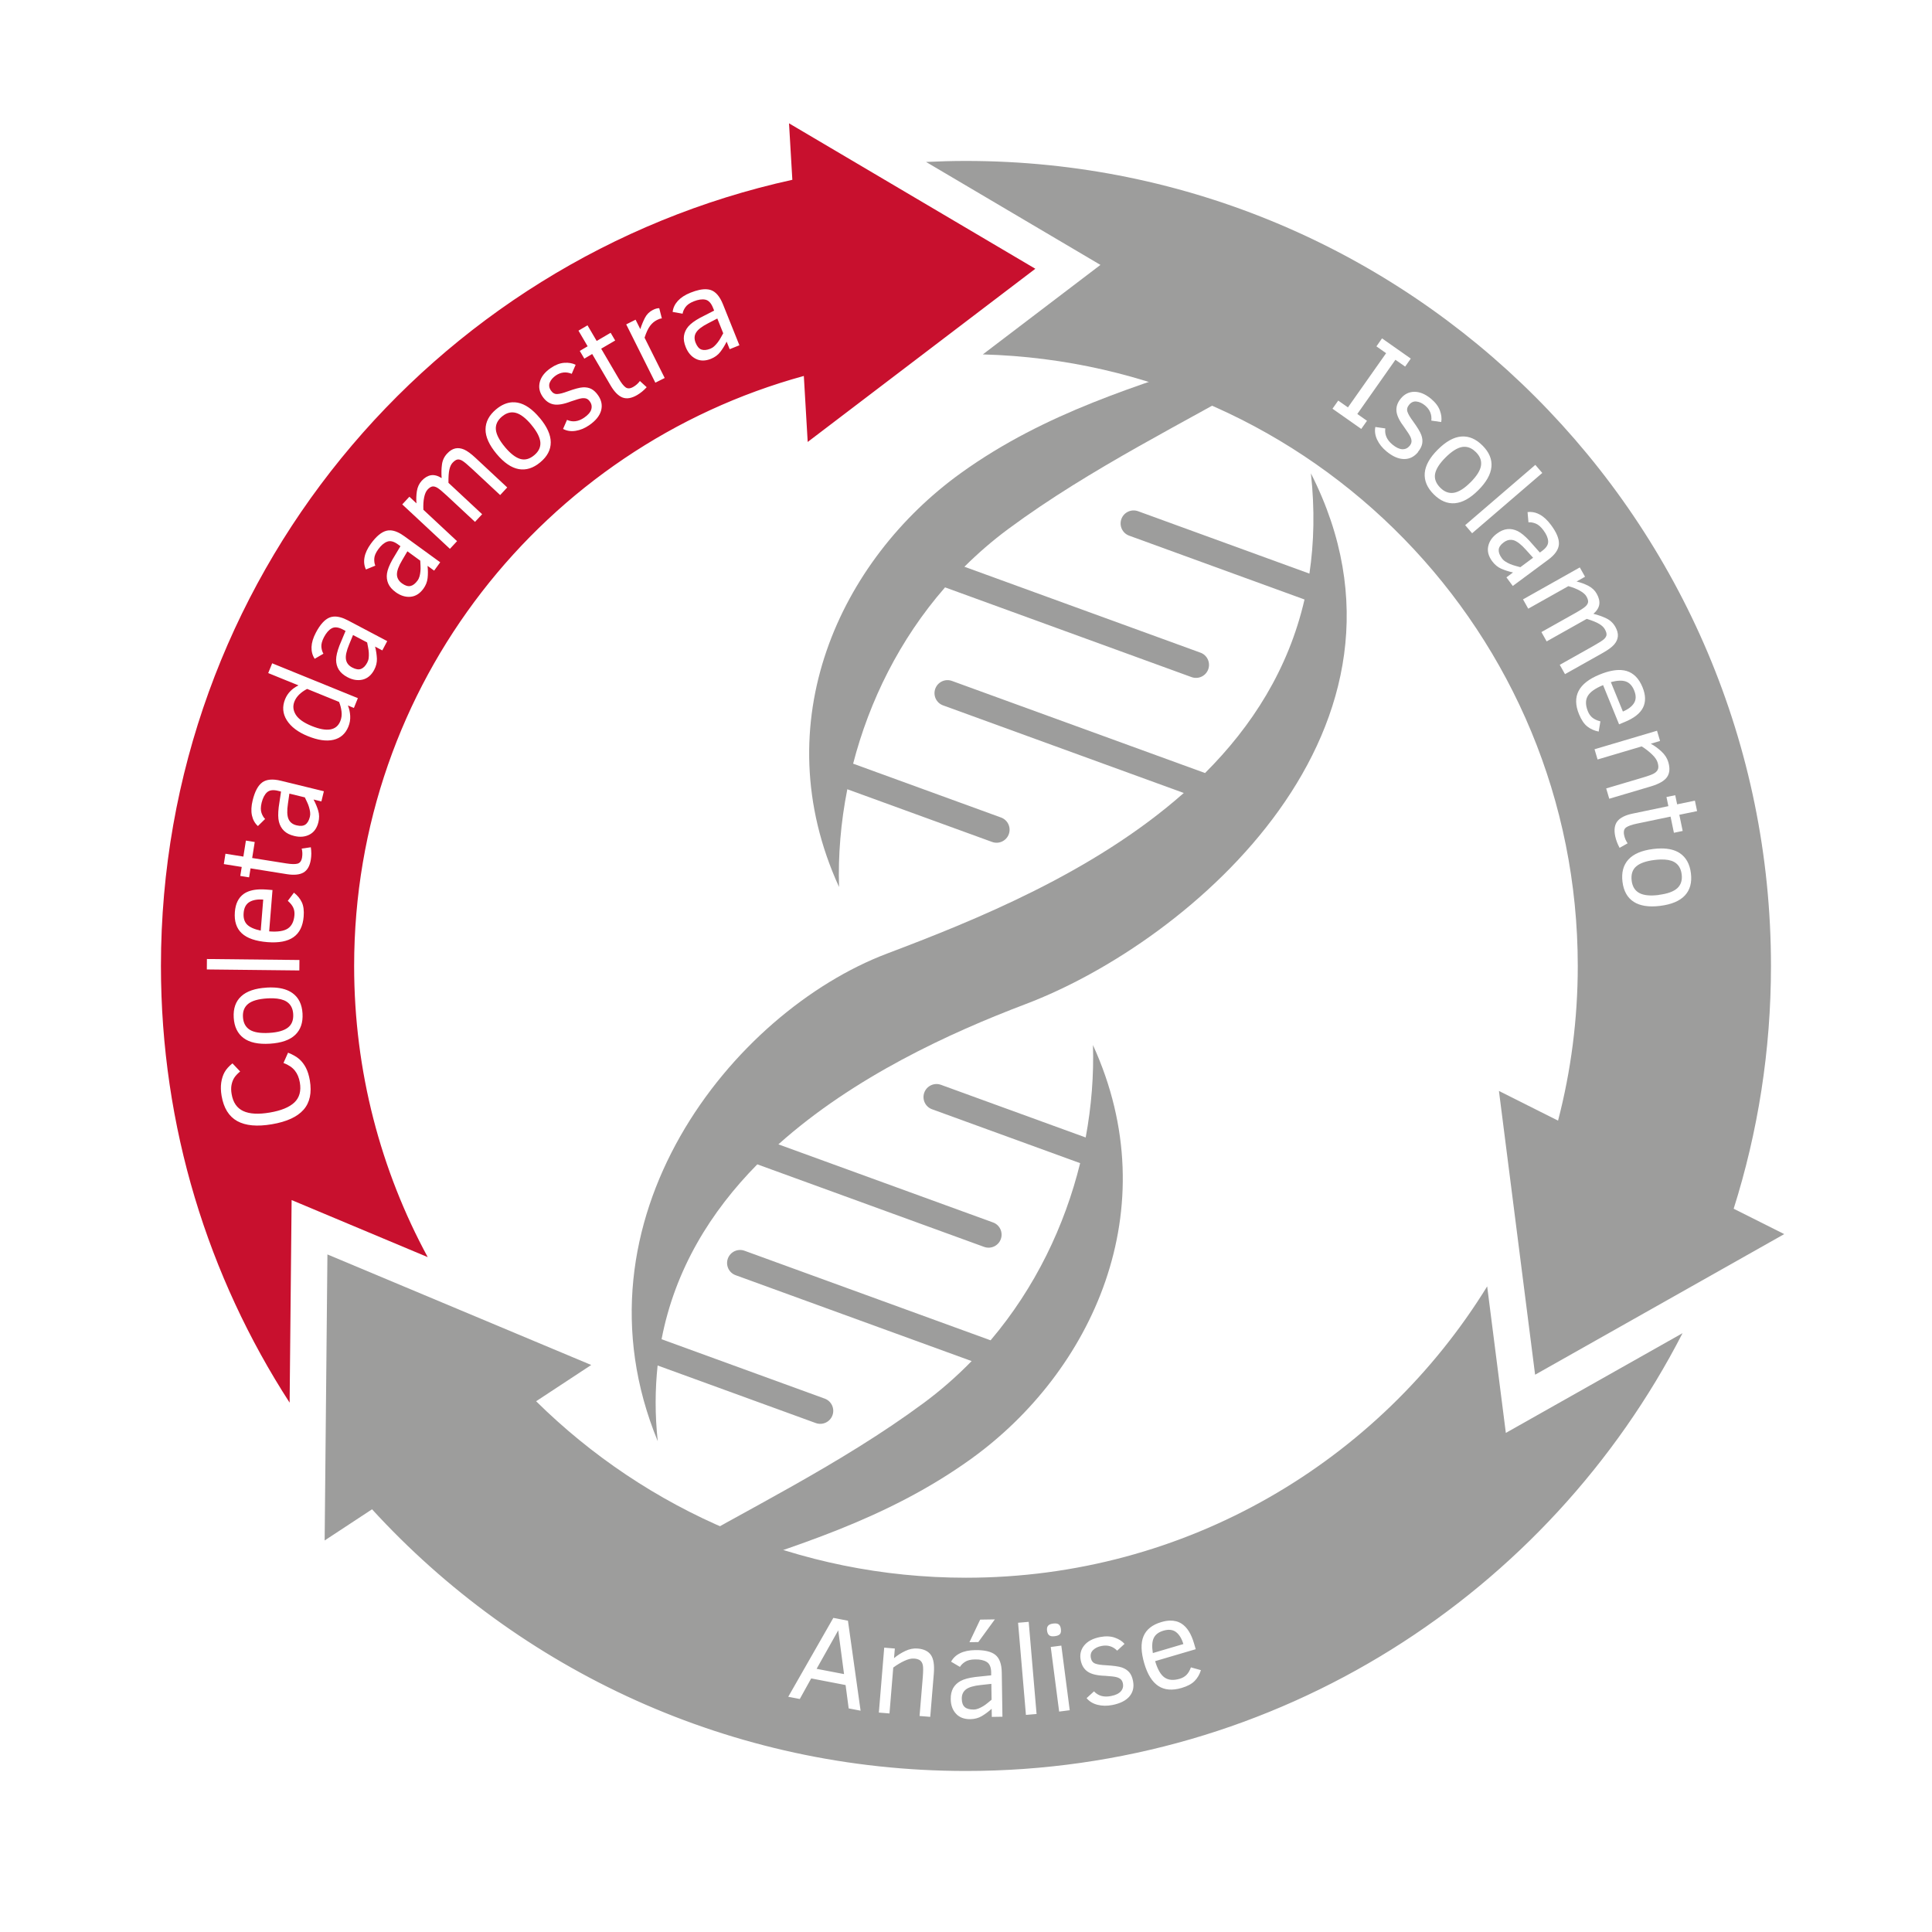
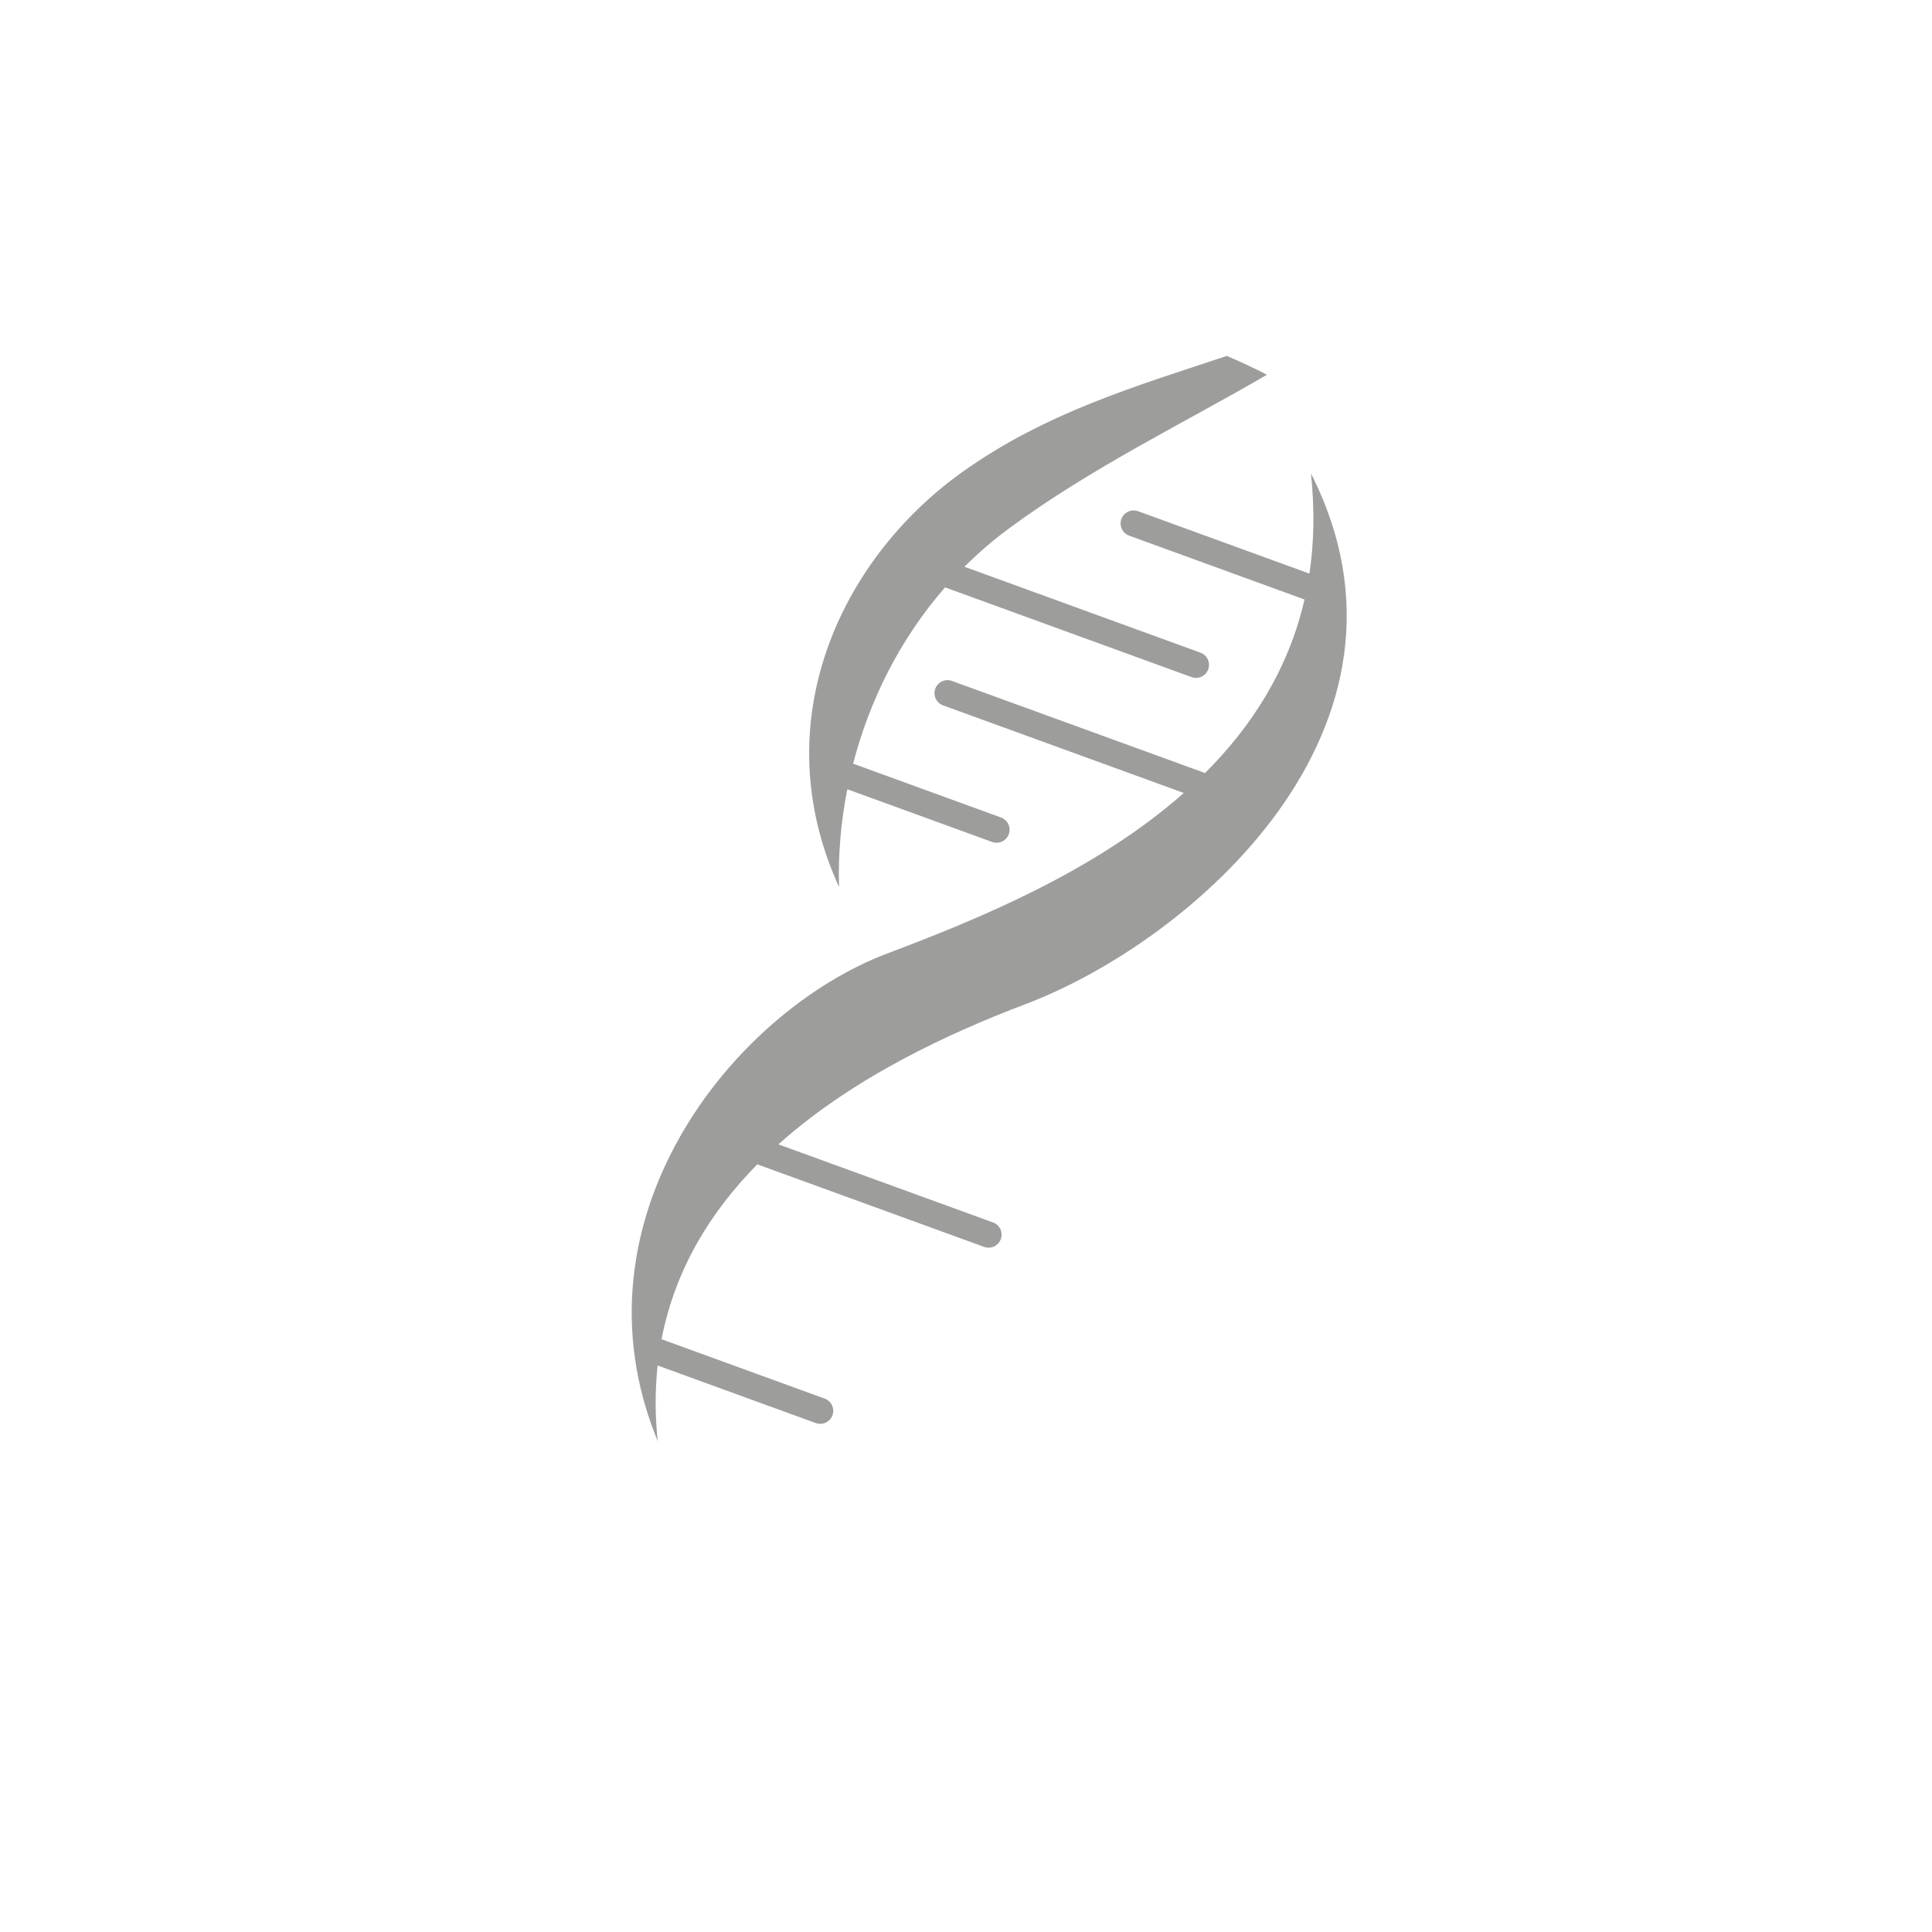
<svg xmlns="http://www.w3.org/2000/svg" id="Layout" version="1.1" viewBox="0 0 425.2 425.2">
  <defs id="defs4">
    <style id="style2">
#Layout:hover .st0,#Layout.hover .st0 {fill:#9D9D9C;}
#Layout {transition: all .3s;}
	.st0,.st1{fill:#9D9D9C; }
	#Layout .st0.aktiv,#Layout .st0.red{fill:#C8102E;}



    </style>
  </defs>
  <g id="g12">
    <path class="st0" d="m 288.18,126.24 -37.71,-13.73 c -1.49,-0.54 -3.13,0.23 -3.67,1.71 -0.54,1.49 0.22,3.13 1.71,3.67 l 38.59,14.05 c -3.54,15.38 -11.59,27.9 -21.89,38.19 l -55.7,-20.27 c -1.49,-0.54 -3.13,0.23 -3.67,1.71 -0.54,1.49 0.22,3.13 1.71,3.67 l 52.98,19.28 c -19.94,17.63 -46.28,28.14 -65.32,35.35 -33.96,12.87 -70.55,58.56 -50.45,107.32 -0.64,-5.88 -0.59,-11.41 -0.03,-16.67 l 34.81,12.67 c 1.49,0.54 3.13,-0.23 3.67,-1.71 0.54,-1.49 -0.22,-3.13 -1.71,-3.67 l -35.9,-13.07 c 2.97,-15.44 10.84,-28.11 21.07,-38.49 l 49.92,18.17 c 1.49,0.54 3.13,-0.23 3.67,-1.71 0.54,-1.49 -0.22,-3.13 -1.71,-3.67 l -47.24,-17.19 c 16.61,-14.86 37.8,-24.57 54.42,-30.87 36.66,-13.89 91.12,-60.99 62.78,-116.8 0.86,7.91 0.69,15.25 -0.33,22.06 z" id="path6" />
    <path class="st0" d="m 184.66,195.22 c -0.22,-6.97 0.38,-14.24 1.82,-21.52 l 31.87,11.6 c 1.49,0.54 3.13,-0.23 3.67,-1.71 0.54,-1.49 -0.22,-3.13 -1.71,-3.67 l -32.55,-11.85 c 3.56,-13.76 10.21,-27.32 20.23,-38.8 l 54.25,19.75 c 1.49,0.54 3.13,-0.23 3.67,-1.71 0.54,-1.49 -0.22,-3.13 -1.71,-3.67 l -51.95,-18.91 c 2.97,-2.95 6.18,-5.74 9.65,-8.31 18.29,-13.54 39.44,-23.71 56.94,-33.95 -2.89,-1.48 -5.84,-2.86 -8.85,-4.14 -19.2,6.43 -39.8,12.33 -58.47,25.75 -26.58,19.11 -43.42,54.92 -26.86,91.13 z" id="path8" />
-     <path class="st0" d="m 240.54,229.98 c 0.21,6.6 -0.32,13.47 -1.6,20.36 l -31.85,-11.59 c -1.49,-0.54 -3.13,0.23 -3.67,1.71 -0.54,1.49 0.22,3.13 1.71,3.67 l 32.59,11.86 c -3.39,13.77 -9.87,27.39 -19.71,38.99 l -54.15,-19.71 c -1.49,-0.54 -3.13,0.23 -3.67,1.71 -0.54,1.49 0.22,3.13 1.71,3.67 l 51.94,18.9 c -3.21,3.29 -6.72,6.39 -10.55,9.22 -18.29,13.54 -39.44,23.71 -56.94,33.95 2.89,1.48 5.84,2.86 8.85,4.14 19.2,-6.43 39.8,-12.33 58.47,-25.75 26.58,-19.11 43.42,-54.92 26.86,-91.13 z" id="path10" />
  </g>
-   <path id="path14" data-change-class="option1" class="st0 aktiv" d="M 173.65 27.141 L 174.381 39.57 C 94.901 57.04 35.42 127.86 35.42 212.59 C 35.42 248.02 45.83 281.019 63.74 308.699 L 64.18 264.113 L 94.131 276.67 C 83.811 257.62 77.939 235.79 77.939 212.6 C 77.939 150.59 119.86 98.38 176.91 82.74 L 177.76 97.27 L 227.859 59.15 L 173.65 27.141 z M 155.533 63.664 C 155.856 63.685 156.155 63.74 156.43 63.83 C 157.52 64.2 158.41 65.239 159.1 66.939 L 162.73 75.99 L 160.59 76.85 L 159.92 75.189 C 159.5 76.049 159.02 76.811 158.51 77.471 C 158 78.131 157.311 78.631 156.471 78.971 C 155.231 79.471 154.111 79.471 153.131 78.971 C 152.141 78.471 151.41 77.61 150.92 76.4 C 150.55 75.49 150.419 74.66 150.529 73.91 C 150.639 73.16 150.96 72.479 151.48 71.859 C 152.01 71.239 152.87 70.599 154.08 69.939 L 157.17 68.359 L 156.91 67.711 C 156.5 66.691 155.94 66.099 155.23 65.949 C 154.52 65.799 153.669 65.93 152.689 66.32 C 151.809 66.67 151.2 67.099 150.85 67.609 C 150.5 68.109 150.29 68.589 150.23 69.039 L 148.039 68.65 C 148.139 67.75 148.52 66.951 149.18 66.221 C 149.84 65.501 150.77 64.89 151.98 64.41 C 153.383 63.848 154.565 63.601 155.533 63.664 z M 145.09 67.83 L 145.66 70.07 L 145.65 70.08 C 145.38 70.09 145.029 70.2 144.619 70.41 C 143.999 70.72 143.481 71.16 143.061 71.73 C 142.631 72.31 142.229 73.17 141.859 74.32 L 146.289 83.189 L 144.23 84.221 L 137.82 71.391 L 139.881 70.359 L 140.92 72.439 C 141.2 71.559 141.539 70.729 141.939 69.949 C 142.339 69.169 142.931 68.589 143.711 68.199 C 144.231 67.939 144.69 67.82 145.09 67.83 z M 157.869 70.1 L 155.859 71.141 C 154.489 71.841 153.609 72.519 153.199 73.189 C 152.789 73.859 152.76 74.609 153.1 75.449 C 153.42 76.239 153.839 76.74 154.369 76.93 C 154.899 77.12 155.55 77.06 156.33 76.75 C 156.65 76.62 156.951 76.43 157.211 76.18 C 157.481 75.93 157.731 75.65 157.961 75.35 C 158.191 75.04 158.41 74.719 158.6 74.369 C 158.79 74.019 158.98 73.68 159.17 73.35 L 157.869 70.1 z M 129.301 71.6 L 131.32 75.039 L 134.391 73.24 L 135.391 74.939 L 132.311 76.74 L 136.15 83.289 C 136.73 84.289 137.249 84.95 137.699 85.26 C 138.149 85.57 138.711 85.541 139.391 85.141 C 139.981 84.801 140.45 84.37 140.83 83.85 L 142.32 85.211 L 142.32 85.221 C 141.69 85.921 141 86.48 140.25 86.93 C 139.02 87.65 137.94 87.84 137.02 87.49 C 136.1 87.14 135.221 86.26 134.391 84.85 L 130.33 77.91 L 128.6 78.93 L 127.6 77.23 L 129.33 76.211 L 127.311 72.77 L 129.301 71.6 z M 124.18 79.85 C 125.14 79.78 125.979 79.929 126.689 80.279 L 125.83 82.27 C 124.59 81.76 123.421 81.89 122.311 82.65 C 121.681 83.09 121.24 83.6 121 84.18 C 120.76 84.77 120.84 85.361 121.26 85.961 C 121.63 86.491 122.081 86.751 122.631 86.721 C 123.181 86.701 123.931 86.51 124.891 86.15 C 126.441 85.59 127.56 85.29 128.27 85.25 C 128.98 85.21 129.601 85.32 130.141 85.6 C 130.681 85.88 131.18 86.349 131.65 87.029 C 132.4 88.123 132.607 89.247 132.279 90.4 C 131.949 91.55 131.07 92.62 129.66 93.59 C 128.7 94.25 127.7 94.66 126.68 94.82 C 125.66 94.98 124.74 94.84 123.92 94.4 L 124.789 92.41 C 126.029 92.96 127.29 92.8 128.58 91.91 C 129.42 91.33 129.929 90.741 130.119 90.131 C 130.309 89.521 130.22 88.931 129.83 88.381 C 129.6 88.051 129.341 87.83 129.061 87.73 C 128.771 87.63 128.42 87.6 128 87.66 C 127.58 87.72 126.81 87.95 125.67 88.34 C 124.07 88.96 122.79 89.18 121.84 89 C 120.89 88.82 120.08 88.251 119.43 87.311 C 118.71 86.271 118.501 85.179 118.811 84.039 C 119.111 82.899 119.911 81.89 121.221 80.99 C 122.231 80.3 123.21 79.92 124.18 79.85 z M 112.727 88.537 C 113.128 88.515 113.532 88.542 113.939 88.619 C 115.559 88.929 117.179 90.05 118.789 91.99 L 118.801 91.99 C 120.391 93.9 121.201 95.68 121.211 97.33 C 121.221 98.98 120.46 100.45 118.91 101.74 C 117.37 103.03 115.78 103.53 114.16 103.24 C 112.54 102.95 110.921 101.84 109.301 99.91 C 107.661 97.94 106.839 96.14 106.859 94.49 C 106.869 92.84 107.65 91.37 109.18 90.09 C 110.342 89.122 111.522 88.605 112.727 88.537 z M 112.74 90.754 C 111.968 90.752 111.218 91.06 110.49 91.66 C 109.5 92.49 109.041 93.449 109.131 94.529 C 109.221 95.609 109.891 96.901 111.131 98.391 C 112.331 99.821 113.45 100.69 114.49 101 C 115.53 101.31 116.57 101.03 117.59 100.17 C 118.57 99.35 119.01 98.4 118.92 97.32 C 118.82 96.24 118.171 94.97 116.961 93.52 L 116.971 93.52 C 115.721 92.02 114.57 91.139 113.52 90.859 C 113.257 90.789 112.998 90.755 112.74 90.754 z M 101.172 98.658 C 101.497 98.702 101.83 98.799 102.17 98.949 C 102.84 99.249 103.661 99.85 104.631 100.75 L 111.631 107.279 L 110.061 108.971 L 110.061 108.939 L 103.881 103.18 C 102.841 102.21 102.121 101.611 101.711 101.381 C 101.301 101.151 100.941 101.071 100.631 101.141 C 100.321 101.211 99.98 101.45 99.6 101.85 C 99.28 102.19 99.05 102.69 98.9 103.34 C 98.75 103.99 98.679 104.97 98.699 106.26 L 106.109 113.17 L 104.539 114.859 L 98.359 109.1 C 97.369 108.18 96.67 107.6 96.25 107.35 C 95.83 107.11 95.461 107.01 95.141 107.07 C 94.821 107.13 94.47 107.35 94.1 107.75 C 93.76 108.12 93.51 108.679 93.35 109.449 C 93.19 110.219 93.13 111.129 93.18 112.189 L 100.59 119.1 L 99.02 120.789 L 88.529 111.01 L 90.1 109.32 L 91.66 110.779 C 91.58 109.879 91.61 108.97 91.75 108.08 C 91.89 107.19 92.25 106.419 92.83 105.789 C 93.48 105.099 94.159 104.7 94.869 104.59 C 95.579 104.48 96.359 104.691 97.199 105.221 C 97.119 104.141 97.14 103.141 97.27 102.221 C 97.39 101.301 97.77 100.5 98.41 99.82 C 98.99 99.19 99.601 98.819 100.221 98.689 C 100.531 98.624 100.847 98.614 101.172 98.658 z M 85.965 116.725 C 86.873 116.777 87.882 117.21 89 118.02 L 96.881 123.75 L 95.547 125.586 L 95.551 125.59 L 95.529 125.609 L 95.547 125.586 L 94.1 124.539 C 94.2 125.489 94.199 126.391 94.109 127.221 C 94.019 128.051 93.71 128.84 93.18 129.57 C 92.39 130.65 91.45 131.24 90.34 131.34 C 89.24 131.44 88.16 131.1 87.1 130.34 C 86.3 129.76 85.749 129.129 85.449 128.439 C 85.149 127.749 85.05 126.999 85.17 126.199 C 85.29 125.399 85.68 124.389 86.35 123.189 L 88.131 120.211 L 87.57 119.801 C 86.68 119.151 85.891 118.951 85.211 119.211 C 84.531 119.461 83.88 120.021 83.25 120.881 C 82.69 121.651 82.399 122.339 82.369 122.949 C 82.339 123.559 82.42 124.08 82.6 124.49 L 80.539 125.33 C 80.149 124.52 80.041 123.63 80.221 122.67 C 80.391 121.71 80.871 120.7 81.631 119.65 C 82.821 118.02 83.97 117.071 85.09 116.801 C 85.37 116.733 85.662 116.707 85.965 116.725 z M 89.662 121.332 L 88.52 123.27 C 87.73 124.59 87.349 125.64 87.359 126.42 C 87.369 127.2 87.741 127.861 88.471 128.391 C 89.161 128.891 89.78 129.091 90.33 128.971 C 90.88 128.851 91.401 128.45 91.891 127.77 C 92.101 127.49 92.24 127.17 92.34 126.82 C 92.43 126.47 92.499 126.101 92.529 125.721 C 92.569 125.341 92.571 124.951 92.551 124.551 C 92.531 124.151 92.51 123.771 92.49 123.391 L 89.662 121.332 z M 73.404 135.703 C 74.312 135.625 75.377 135.906 76.6 136.551 L 85.221 141.1 L 84.141 143.141 L 84.131 143.141 L 82.551 142.301 C 82.781 143.231 82.909 144.109 82.949 144.949 C 82.979 145.779 82.789 146.61 82.359 147.41 C 81.739 148.59 80.881 149.31 79.811 149.57 C 78.731 149.82 77.621 149.649 76.471 149.039 C 75.601 148.579 74.97 148.031 74.57 147.391 C 74.17 146.751 73.971 146.021 73.971 145.211 C 73.971 144.401 74.221 143.351 74.711 142.061 L 76.051 138.859 L 75.43 138.529 C 74.45 138.019 73.65 137.929 73.01 138.279 C 72.37 138.629 71.811 139.271 71.311 140.211 C 70.871 141.051 70.68 141.771 70.73 142.381 C 70.79 142.991 70.94 143.489 71.18 143.869 L 69.26 144.99 C 68.76 144.24 68.531 143.38 68.561 142.4 C 68.601 141.42 68.919 140.361 69.529 139.211 C 70.469 137.431 71.481 136.32 72.551 135.9 C 72.818 135.795 73.102 135.729 73.404 135.703 z M 77.699 139.75 L 76.84 141.84 C 76.25 143.25 76.011 144.349 76.141 145.119 C 76.261 145.889 76.72 146.49 77.52 146.91 C 78.28 147.31 78.919 147.411 79.449 147.221 C 79.979 147.021 80.44 146.551 80.83 145.811 C 80.99 145.501 81.101 145.171 81.141 144.811 C 81.181 144.451 81.19 144.079 81.17 143.689 C 81.15 143.309 81.1 142.919 81.02 142.529 C 80.94 142.139 80.871 141.761 80.801 141.391 L 77.699 139.76 L 77.699 139.75 z M 59.9 145.98 L 78.76 153.65 L 77.891 155.801 L 77.891 155.811 L 76.57 155.27 C 76.85 155.95 77.02 156.709 77.07 157.529 C 77.12 158.349 76.99 159.15 76.67 159.93 C 76.03 161.49 74.941 162.46 73.391 162.82 C 71.841 163.18 69.96 162.91 67.75 162.01 C 65.58 161.13 64.039 159.96 63.119 158.51 C 62.209 157.06 62.08 155.509 62.75 153.869 C 63.29 152.549 64.269 151.55 65.689 150.84 L 59.029 148.131 L 59.9 145.98 z M 67.59 151.619 C 66.17 152.369 65.241 153.291 64.801 154.391 C 64.411 155.361 64.5 156.32 65.08 157.27 C 65.66 158.22 66.83 159.059 68.6 159.779 C 71.95 161.139 74.051 160.791 74.891 158.721 C 75.171 158.041 75.26 157.32 75.16 156.57 C 75.07 155.81 74.889 155.12 74.619 154.48 L 67.59 151.619 z M 59.451 171.588 C 60.132 171.529 60.921 171.61 61.811 171.83 L 71.279 174.141 L 70.732 176.377 L 70.75 176.381 L 70.73 176.381 L 70.732 176.377 L 69.01 175.961 C 69.46 176.811 69.799 177.63 70.039 178.43 C 70.279 179.23 70.29 180.081 70.07 180.961 C 69.75 182.261 69.099 183.17 68.119 183.68 C 67.139 184.19 66.01 184.29 64.75 183.98 C 63.79 183.75 63.04 183.37 62.5 182.84 C 61.96 182.32 61.591 181.659 61.391 180.869 C 61.191 180.079 61.18 179.001 61.34 177.641 L 61.85 174.211 L 61.17 174.039 C 60.1 173.779 59.3 173.891 58.76 174.381 C 58.23 174.871 57.84 175.63 57.58 176.66 C 57.36 177.58 57.351 178.33 57.551 178.91 C 57.761 179.49 58.02 179.93 58.35 180.24 L 56.76 181.801 C 56.09 181.201 55.659 180.421 55.449 179.461 C 55.239 178.501 55.299 177.391 55.609 176.131 C 56.089 174.171 56.8 172.85 57.73 172.18 C 58.195 171.845 58.77 171.647 59.451 171.588 z M 63.689 174.65 L 63.369 176.891 C 63.139 178.411 63.18 179.52 63.49 180.24 C 63.8 180.96 64.39 181.431 65.27 181.641 C 66.1 181.841 66.751 181.791 67.211 181.471 C 67.671 181.151 67.999 180.58 68.199 179.77 C 68.279 179.43 68.3 179.081 68.25 178.721 C 68.2 178.361 68.12 177.991 68.01 177.631 C 67.9 177.261 67.76 176.899 67.59 176.539 C 67.42 176.179 67.26 175.83 67.09 175.49 L 63.689 174.66 L 63.689 174.65 z M 54.119 185 L 56.061 185.311 L 55.5 188.83 L 62.99 190.02 C 64.13 190.2 64.97 190.22 65.5 190.07 C 66.03 189.92 66.36 189.459 66.48 188.689 C 66.59 188.019 66.56 187.38 66.4 186.76 L 68.4 186.471 L 68.41 186.48 C 68.55 187.41 68.55 188.3 68.41 189.17 C 68.19 190.58 67.649 191.529 66.789 192.029 C 65.939 192.519 64.7 192.641 63.08 192.381 L 55.141 191.109 L 54.82 193.09 L 52.881 192.779 L 53.199 190.801 L 49.26 190.17 L 49.619 187.891 L 53.561 188.52 L 54.119 185 z M 57.096 195.74 C 57.583 195.722 58.105 195.734 58.66 195.779 L 59.971 195.881 L 59.24 204.98 C 61.125 205.129 62.491 204.919 63.35 204.35 C 64.2 203.78 64.691 202.8 64.801 201.4 C 64.851 200.78 64.759 200.22 64.529 199.73 C 64.299 199.24 63.9 198.75 63.34 198.26 L 64.689 196.461 C 65.469 197.061 66.04 197.761 66.42 198.561 C 66.8 199.361 66.94 200.42 66.83 201.73 C 66.66 203.81 65.92 205.32 64.6 206.25 C 63.28 207.18 61.371 207.54 58.881 207.35 C 56.261 207.14 54.369 206.491 53.199 205.391 C 52.029 204.291 51.529 202.731 51.689 200.711 C 51.829 198.891 52.479 197.57 53.619 196.75 C 54.474 196.135 55.633 195.796 57.096 195.74 z M 57.93 197.971 C 56.65 197.891 55.631 198.069 54.881 198.529 C 54.131 198.989 53.709 199.789 53.619 200.939 C 53.529 202.039 53.791 202.88 54.381 203.48 C 54.981 204.08 55.981 204.521 57.381 204.811 L 57.93 197.971 z M 45.539 211.061 L 65.9 211.279 L 65.881 213.58 L 45.52 213.359 L 45.539 211.061 z M 60.414 217.342 C 62.06 217.439 63.386 217.853 64.391 218.58 C 65.731 219.55 66.46 221.039 66.58 223.039 C 66.7 225.049 66.161 226.62 64.971 227.76 C 63.771 228.9 61.92 229.539 59.41 229.699 C 56.85 229.859 54.91 229.439 53.6 228.449 C 52.28 227.459 51.559 225.971 51.439 223.971 C 51.319 221.961 51.86 220.39 53.08 219.27 C 54.29 218.15 56.16 217.509 58.67 217.359 L 58.66 217.35 C 59.28 217.312 59.865 217.309 60.414 217.342 z M 60.125 219.709 C 59.713 219.695 59.273 219.703 58.801 219.73 C 56.856 219.851 55.468 220.251 54.619 220.93 C 53.779 221.61 53.391 222.58 53.471 223.84 C 53.551 225.13 54.05 226.061 54.98 226.641 C 55.9 227.211 57.34 227.44 59.27 227.32 C 61.14 227.21 62.499 226.82 63.359 226.16 C 64.219 225.5 64.609 224.51 64.529 223.17 C 64.449 221.9 63.95 220.98 63.02 220.41 C 62.322 219.983 61.36 219.751 60.125 219.709 z M 63.4 231.68 C 64.45 232.1 65.269 232.57 65.859 233.09 C 66.449 233.61 66.94 234.25 67.33 235.01 C 67.72 235.77 67.999 236.69 68.189 237.77 C 68.649 240.51 68.191 242.67 66.801 244.24 C 65.411 245.81 63.09 246.88 59.83 247.43 C 56.59 247.98 54.051 247.75 52.211 246.73 C 50.371 245.71 49.23 243.86 48.77 241.18 C 48.59 240.11 48.559 239.14 48.689 238.26 C 48.819 237.38 49.069 236.609 49.439 235.949 C 49.809 235.289 50.39 234.649 51.16 234.029 L 52.85 235.811 C 52.25 236.311 51.809 236.79 51.529 237.24 C 51.249 237.7 51.059 238.221 50.949 238.811 C 50.839 239.401 50.85 240.061 50.98 240.801 C 51.29 242.631 52.139 243.87 53.529 244.52 C 54.919 245.17 56.871 245.28 59.391 244.85 C 61.871 244.43 63.669 243.691 64.789 242.631 C 65.909 241.571 66.31 240.1 65.99 238.23 C 65.81 237.19 65.45 236.321 64.9 235.631 C 64.35 234.931 63.521 234.369 62.391 233.939 L 63.391 231.689 L 63.4 231.68 z " />
-   <path id="path16" data-change-class="option2" class="st0" d="M 212.59 35.42 C 209.65 35.42 206.721 35.501 203.811 35.641 L 242.189 58.301 L 216.301 78 C 288.951 79.96 347.24 139.47 347.24 212.59 C 347.24 224.35 345.73 235.761 342.9 246.631 L 329.891 240.1 L 337.85 302.551 L 392.67 271.609 L 392.67 271.6 L 381.551 266.02 C 386.881 249.16 389.76 231.21 389.76 212.59 C 389.76 114.74 310.44 35.42 212.59 35.42 z M 304.16 74.471 L 310.49 78.92 L 309.25 80.68 L 307.109 79.18 L 298.721 91.109 L 300.85 92.609 L 299.59 94.4 L 293.26 89.949 L 294.52 88.16 L 296.66 89.66 L 305.061 77.73 L 302.93 76.23 L 304.16 74.471 z M 311.289 86.23 C 312.479 86.23 313.699 86.73 314.939 87.76 C 315.899 88.56 316.551 89.41 316.891 90.33 C 317.231 91.25 317.329 92.101 317.189 92.881 L 315.01 92.57 C 315.15 91.23 314.691 90.12 313.631 89.24 C 313.031 88.74 312.4 88.449 311.76 88.369 C 311.12 88.289 310.569 88.53 310.109 89.1 C 309.699 89.6 309.58 90.111 309.76 90.641 C 309.94 91.171 310.341 91.85 310.961 92.68 C 311.941 94.04 312.561 95.05 312.801 95.73 C 313.051 96.41 313.11 97.041 313 97.641 C 312.89 98.241 312.571 98.86 312.051 99.49 L 312.08 99.51 C 311.23 100.54 310.19 101.049 308.98 101.029 C 307.76 101.009 306.481 100.45 305.131 99.33 C 304.211 98.57 303.53 97.71 303.08 96.76 C 302.64 95.81 302.509 94.881 302.689 93.971 L 304.881 94.289 C 304.701 95.639 305.219 96.82 306.449 97.84 C 307.249 98.5 307.979 98.839 308.619 98.869 C 309.269 98.889 309.81 98.639 310.24 98.119 C 310.5 97.809 310.63 97.499 310.65 97.189 C 310.67 96.879 310.59 96.531 310.41 96.141 C 310.23 95.751 309.79 95.061 309.08 94.061 C 308.02 92.671 307.43 91.49 307.34 90.51 C 307.24 89.53 307.559 88.601 308.289 87.711 C 309.099 86.731 310.089 86.24 311.289 86.23 z M 321.631 96.07 C 323.291 95.95 324.839 96.611 326.279 98.061 C 327.739 99.521 328.39 101.08 328.24 102.73 C 328.09 104.39 327.12 106.111 325.34 107.891 L 325.33 107.9 C 323.57 109.66 321.859 110.61 320.199 110.75 C 318.539 110.89 316.989 110.239 315.539 108.789 C 314.089 107.339 313.431 105.779 313.561 104.119 C 313.691 102.459 314.64 100.741 316.42 98.961 C 318.23 97.151 319.971 96.19 321.631 96.07 z M 322.607 98.346 C 322.346 98.319 322.081 98.327 321.811 98.369 C 320.731 98.549 319.501 99.319 318.131 100.689 C 316.811 102.009 316.05 103.209 315.84 104.279 C 315.64 105.349 316.02 106.37 316.98 107.34 C 317.9 108.26 318.9 108.629 319.98 108.449 C 321.06 108.269 322.27 107.51 323.6 106.18 L 323.609 106.18 C 324.989 104.8 325.769 103.57 325.939 102.49 C 326.109 101.41 325.74 100.42 324.83 99.51 C 324.133 98.812 323.391 98.424 322.607 98.346 z M 337.9 102.311 L 339.43 104.09 L 323.99 117.359 L 322.461 115.58 L 337.9 102.311 z M 336.863 112.674 C 337.534 112.693 338.197 112.878 338.85 113.23 C 339.73 113.7 340.56 114.469 341.35 115.539 C 342.58 117.189 343.16 118.6 343.09 119.77 C 343.02 120.93 342.25 122.06 340.77 123.16 L 332.939 128.961 L 331.539 127.07 L 331.551 127.061 L 332.99 125.99 C 332.04 125.78 331.18 125.51 330.41 125.17 C 329.63 124.83 328.97 124.279 328.41 123.529 C 327.6 122.429 327.299 121.34 327.529 120.24 C 327.759 119.15 328.399 118.209 329.439 117.439 C 330.229 116.849 331 116.519 331.76 116.449 C 332.51 116.369 333.26 116.521 334 116.881 C 334.74 117.241 335.591 117.941 336.551 118.961 L 338.9 121.609 L 339.461 121.189 C 340.351 120.529 340.771 119.839 340.721 119.109 C 340.681 118.379 340.33 117.569 339.68 116.699 C 339.1 115.919 338.529 115.431 337.939 115.211 C 337.359 114.991 336.841 114.901 336.391 114.961 L 336.189 112.711 C 336.414 112.681 336.64 112.667 336.863 112.674 z M 332.594 118.809 C 332.031 118.779 331.479 118.964 330.939 119.369 C 330.249 119.879 329.88 120.42 329.84 120.99 C 329.8 121.56 330.029 122.179 330.539 122.869 C 330.749 123.159 331.01 123.4 331.33 123.6 C 331.64 123.8 331.98 123.981 332.34 124.131 C 332.7 124.281 333.071 124.41 333.461 124.52 C 333.851 124.62 334.23 124.73 334.6 124.83 L 337.41 122.75 L 337.391 122.73 L 335.85 121.02 C 334.81 119.85 333.91 119.15 333.16 118.91 C 332.97 118.853 332.781 118.818 332.594 118.809 z M 347.689 124.881 L 348.84 126.93 L 346.98 127.98 C 347.87 128.19 348.731 128.5 349.551 128.92 C 350.371 129.34 351 129.929 351.42 130.689 C 351.89 131.529 352.081 132.309 351.971 133.039 C 351.861 133.759 351.43 134.45 350.68 135.09 C 351.74 135.35 352.689 135.69 353.539 136.1 C 354.389 136.51 355.04 137.131 355.51 137.961 C 355.94 138.721 356.121 139.43 356.061 140.07 C 356.001 140.71 355.72 141.309 355.23 141.869 C 354.74 142.429 353.92 143.03 352.77 143.68 L 344.43 148.369 L 343.279 146.32 L 343.27 146.32 L 350.641 142.18 C 351.881 141.48 352.67 140.98 353.02 140.66 C 353.36 140.34 353.55 140.019 353.57 139.689 C 353.59 139.359 353.469 138.961 353.189 138.471 C 352.959 138.061 352.551 137.67 351.971 137.32 C 351.391 136.97 350.471 136.589 349.221 136.199 L 340.391 141.16 L 339.24 139.109 L 346.609 134.971 C 347.789 134.311 348.55 133.82 348.91 133.49 C 349.27 133.16 349.47 132.84 349.51 132.51 C 349.55 132.18 349.44 131.779 349.16 131.289 C 348.91 130.839 348.44 130.419 347.75 130.029 C 347.06 129.629 346.2 129.29 345.17 129 L 336.34 133.961 L 335.189 131.91 L 347.689 124.881 z M 356.766 147.465 C 357.208 147.491 357.622 147.562 358.01 147.68 C 359.56 148.16 360.72 149.35 361.5 151.27 C 362.2 152.99 362.23 154.48 361.59 155.75 C 360.95 157.02 359.599 158.07 357.539 158.91 L 356.33 159.41 L 352.811 150.779 L 352.801 150.789 C 351.041 151.509 349.92 152.321 349.41 153.221 C 348.91 154.121 348.931 155.241 349.471 156.561 C 349.711 157.151 350.05 157.621 350.48 157.961 C 350.91 158.311 351.491 158.57 352.221 158.76 L 351.84 161.01 C 350.87 160.81 350.04 160.441 349.33 159.881 C 348.62 159.321 348.02 158.42 347.51 157.18 C 346.7 155.21 346.68 153.501 347.43 152.051 C 348.18 150.611 349.709 149.411 352.039 148.461 C 353.862 147.718 355.438 147.386 356.766 147.465 z M 356.383 149.807 C 355.835 149.83 355.215 149.934 354.52 150.119 L 357.17 156.6 C 358.35 156.1 359.171 155.471 359.631 154.711 C 360.091 153.961 360.1 153.039 359.65 151.949 C 359.23 150.909 358.611 150.26 357.811 149.98 C 357.406 149.84 356.93 149.783 356.383 149.807 z M 364.68 160.82 L 365.35 163.07 L 363.311 163.68 C 364.141 164.13 364.92 164.7 365.67 165.4 C 366.42 166.1 366.92 166.88 367.17 167.74 C 367.56 169.07 367.47 170.16 366.9 171 C 366.33 171.84 365.14 172.53 363.34 173.07 L 354.17 175.789 L 353.5 173.539 L 353.49 173.52 L 361.59 171.119 C 362.9 170.729 363.76 170.411 364.15 170.141 C 364.55 169.881 364.8 169.571 364.91 169.221 C 365.02 168.871 364.99 168.4 364.82 167.84 C 364.65 167.26 364.23 166.65 363.57 166.02 C 362.9 165.38 362.151 164.8 361.311 164.27 L 351.6 167.15 L 350.93 164.9 L 364.68 160.82 z M 368.689 175.01 L 369.109 177.02 L 373.02 176.211 L 373.5 178.51 L 369.59 179.32 L 370.33 182.881 L 368.4 183.279 L 367.66 179.721 L 360.23 181.27 C 359.1 181.51 358.309 181.789 357.859 182.119 C 357.419 182.449 357.279 183.009 357.439 183.789 C 357.579 184.469 357.841 185.07 358.211 185.6 L 356.449 186.59 L 356.449 186.6 C 355.989 185.77 355.67 184.909 355.48 184.039 C 355.18 182.609 355.351 181.51 355.971 180.73 C 356.591 179.95 357.701 179.401 359.311 179.061 L 367.18 177.42 L 366.76 175.41 L 368.689 175.01 z M 365.596 186.729 C 367.284 186.724 368.647 187.07 369.689 187.76 C 371.069 188.68 371.891 190.159 372.141 192.189 C 372.391 194.229 371.951 195.86 370.811 197.08 C 369.671 198.3 367.849 199.059 365.359 199.369 C 362.889 199.679 360.961 199.37 359.561 198.48 C 358.161 197.58 357.33 196.1 357.08 194.07 C 356.83 192.03 357.261 190.4 358.381 189.17 C 359.501 187.94 361.311 187.17 363.801 186.85 C 364.436 186.77 365.033 186.73 365.596 186.729 z M 365.441 189.162 C 365.02 189.175 364.57 189.21 364.09 189.27 C 362.24 189.5 360.9 189.979 360.08 190.699 C 359.26 191.419 358.94 192.46 359.1 193.82 C 359.26 195.11 359.819 196.019 360.789 196.539 C 361.749 197.059 363.169 197.201 365.039 196.971 L 365.051 196.949 C 366.991 196.709 368.35 196.211 369.15 195.471 C 369.95 194.731 370.269 193.709 370.109 192.439 C 369.949 191.129 369.38 190.209 368.42 189.689 C 367.7 189.299 366.704 189.125 365.441 189.162 z " />
-   <path id="path18" data-change-class="option3" class="st0" d="M 72.061 276.08 L 71.449 339.029 L 81.881 332.17 C 114.281 367.56 160.84 389.76 212.6 389.76 C 281.33 389.76 340.909 350.63 370.289 293.43 L 370.279 293.42 L 331.41 315.359 L 327.301 283.109 C 303.601 321.579 261.09 347.23 212.59 347.23 C 175.71 347.23 142.31 332.401 117.99 308.391 L 130.119 300.41 L 72.061 276.08 z M 183.4 356.07 L 186.619 356.689 L 189.4 376.49 L 186.779 375.99 L 186.1 370.85 L 178.529 369.391 L 176.02 373.92 L 173.48 373.43 L 183.4 356.07 z M 218.949 356.4 L 215.311 361.391 L 215.301 361.391 L 213.359 361.42 L 215.721 356.449 L 218.949 356.4 z M 257.471 356.668 C 258.447 356.641 259.311 356.868 260.061 357.35 C 261.251 358.12 262.169 359.559 262.789 361.699 L 263.16 362.961 L 254.225 365.59 C 254.764 367.404 255.452 368.601 256.301 369.189 C 257.151 369.779 258.261 369.871 259.631 369.471 C 260.241 369.291 260.741 368.999 261.131 368.609 C 261.521 368.219 261.84 367.671 262.1 366.961 L 264.301 367.57 C 264.011 368.51 263.55 369.309 262.92 369.949 C 262.29 370.599 261.341 371.11 260.051 371.49 C 258.001 372.09 256.299 371.951 254.939 371.061 C 253.579 370.171 252.55 368.519 251.84 366.109 C 251.1 363.589 251.04 361.59 251.67 360.1 C 252.3 358.61 253.61 357.57 255.59 356.99 C 256.257 356.791 256.885 356.684 257.471 356.668 z M 226.4 356.939 L 228.131 377.221 L 225.789 377.42 L 224.061 357.141 L 226.4 356.939 z M 232.488 357.307 C 232.692 357.334 232.86 357.395 232.99 357.49 C 233.25 357.68 233.42 358.01 233.48 358.51 C 233.55 359.05 233.48 359.44 233.26 359.66 C 233.04 359.89 232.671 360.03 232.131 360.1 C 231.561 360.17 231.15 360.101 230.9 359.891 C 230.65 359.681 230.499 359.35 230.439 358.9 C 230.379 358.42 230.44 358.061 230.66 357.801 C 230.88 357.541 231.24 357.39 231.77 357.32 C 232.045 357.285 232.285 357.279 232.488 357.307 z M 257.596 358.707 C 257.137 358.657 256.626 358.716 256.061 358.881 C 254.981 359.201 254.27 359.74 253.91 360.52 C 253.55 361.29 253.491 362.391 253.721 363.811 L 260.43 361.83 L 260.439 361.82 C 260.059 360.59 259.521 359.71 258.811 359.18 C 258.461 358.915 258.054 358.757 257.596 358.707 z M 184.48 358.811 L 179.721 367.279 L 185.76 368.439 L 184.48 358.811 z M 243.814 360.141 C 244.353 360.161 244.855 360.25 245.32 360.41 C 246.25 360.73 246.97 361.189 247.49 361.789 L 245.869 363.279 C 244.919 362.319 243.77 361.98 242.42 362.25 C 241.65 362.4 241.03 362.7 240.57 363.15 C 240.11 363.59 239.94 364.171 240.08 364.891 C 240.2 365.521 240.531 365.941 241.051 366.131 C 241.571 366.331 242.351 366.44 243.391 366.49 C 245.061 366.59 246.24 366.75 246.92 366.99 C 247.6 367.23 248.129 367.579 248.529 368.039 C 248.929 368.499 249.199 369.139 249.359 369.949 L 249.359 369.971 C 249.619 371.281 249.36 372.41 248.58 373.34 C 247.8 374.27 246.55 374.9 244.83 375.24 C 243.66 375.47 242.561 375.459 241.551 375.199 C 240.531 374.939 239.731 374.45 239.141 373.73 L 240.77 372.24 C 241.7 373.24 242.95 373.58 244.51 373.27 C 245.53 373.07 246.25 372.72 246.68 372.23 C 247.11 371.74 247.261 371.17 247.131 370.5 C 247.051 370.11 246.9 369.8 246.67 369.59 C 246.44 369.38 246.121 369.219 245.711 369.109 C 245.301 368.999 244.48 368.9 243.26 368.82 C 241.51 368.77 240.23 368.47 239.41 367.92 C 238.59 367.38 238.07 366.54 237.85 365.41 C 237.6 364.17 237.85 363.08 238.6 362.15 C 239.35 361.22 240.51 360.599 242.09 360.289 C 242.7 360.169 243.276 360.121 243.814 360.141 z M 233.58 362.17 L 235.43 376.391 L 233.1 376.689 L 231.25 362.471 L 233.58 362.17 z M 194.6 362.619 L 196.939 362.811 L 196.76 364.93 C 197.48 364.32 198.301 363.799 199.221 363.359 C 200.141 362.919 201.049 362.741 201.939 362.811 C 203.319 362.921 204.301 363.4 204.881 364.24 C 205.461 365.08 205.67 366.431 205.52 368.311 L 204.73 377.85 L 202.391 377.66 L 202.381 377.641 L 203.08 369.221 C 203.19 367.861 203.2 366.94 203.1 366.48 C 203 366.02 202.81 365.669 202.51 365.439 C 202.22 365.209 201.779 365.07 201.189 365.02 C 200.589 364.97 199.869 365.139 199.039 365.529 C 198.199 365.919 197.39 366.41 196.59 367 L 195.76 377.1 L 193.42 376.91 L 194.6 362.619 z M 214.619 363.16 C 216.679 363.13 218.16 363.481 219.07 364.211 C 219.97 364.941 220.441 366.23 220.471 368.07 L 220.619 377.82 L 218.279 377.859 L 218.25 376.07 C 217.53 376.72 216.8 377.259 216.07 377.689 C 215.34 378.119 214.51 378.339 213.58 378.359 C 212.21 378.379 211.15 377.98 210.4 377.16 C 209.64 376.34 209.26 375.281 209.24 373.971 C 209.22 372.991 209.409 372.17 209.779 371.51 C 210.159 370.85 210.709 370.329 211.439 369.939 C 212.169 369.549 213.229 369.26 214.619 369.08 L 218.141 368.711 L 218.141 368.01 C 218.111 366.91 217.79 366.16 217.17 365.77 C 216.55 365.38 215.699 365.191 214.609 365.211 C 213.639 365.221 212.901 365.4 212.381 365.75 C 211.861 366.09 211.49 366.469 211.27 366.859 L 209.32 365.711 C 209.75 364.911 210.399 364.29 211.289 363.85 C 212.179 363.41 213.289 363.18 214.619 363.16 z M 218.18 370.58 L 218.17 370.59 L 215.881 370.84 C 214.321 371 213.23 371.321 212.6 371.801 C 211.97 372.281 211.66 372.969 211.67 373.869 C 211.68 374.729 211.91 375.341 212.34 375.711 C 212.77 376.081 213.419 376.25 214.279 376.24 C 214.639 376.24 214.99 376.159 215.33 376.029 C 215.67 375.889 216.01 375.72 216.35 375.52 C 216.68 375.32 217.01 375.09 217.32 374.83 C 217.63 374.58 217.93 374.33 218.23 374.08 L 218.18 370.58 z " />
</svg>